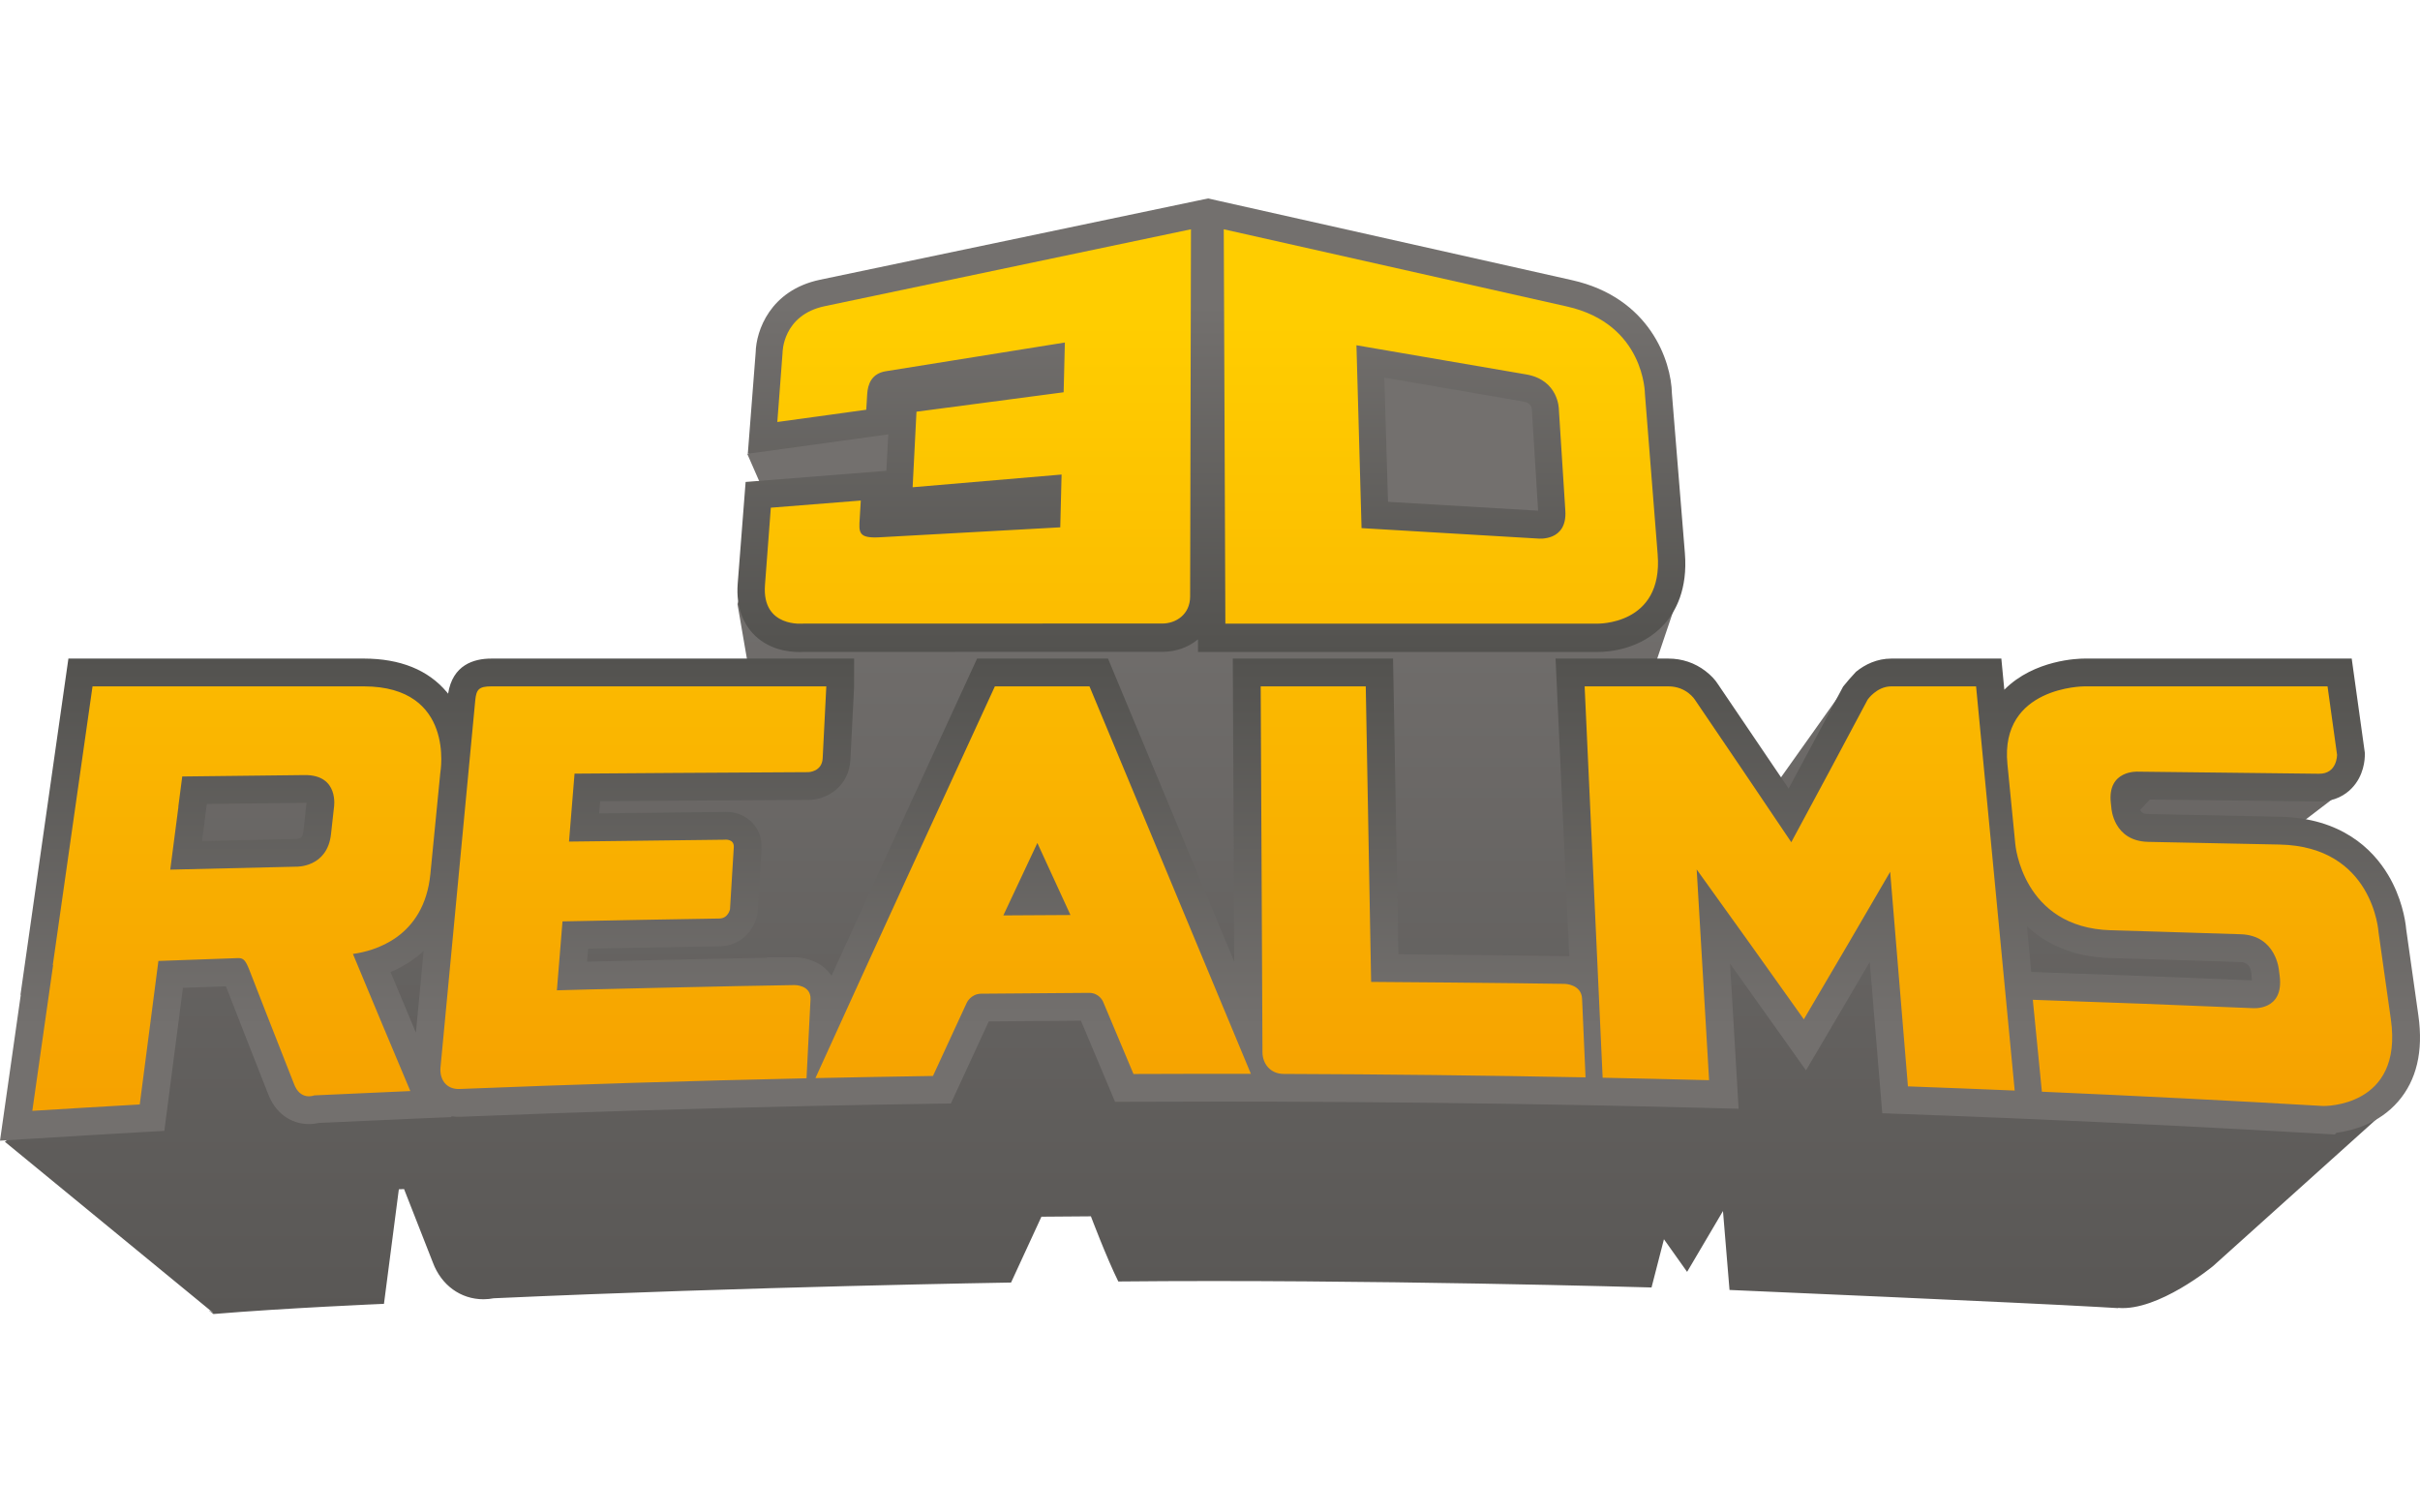
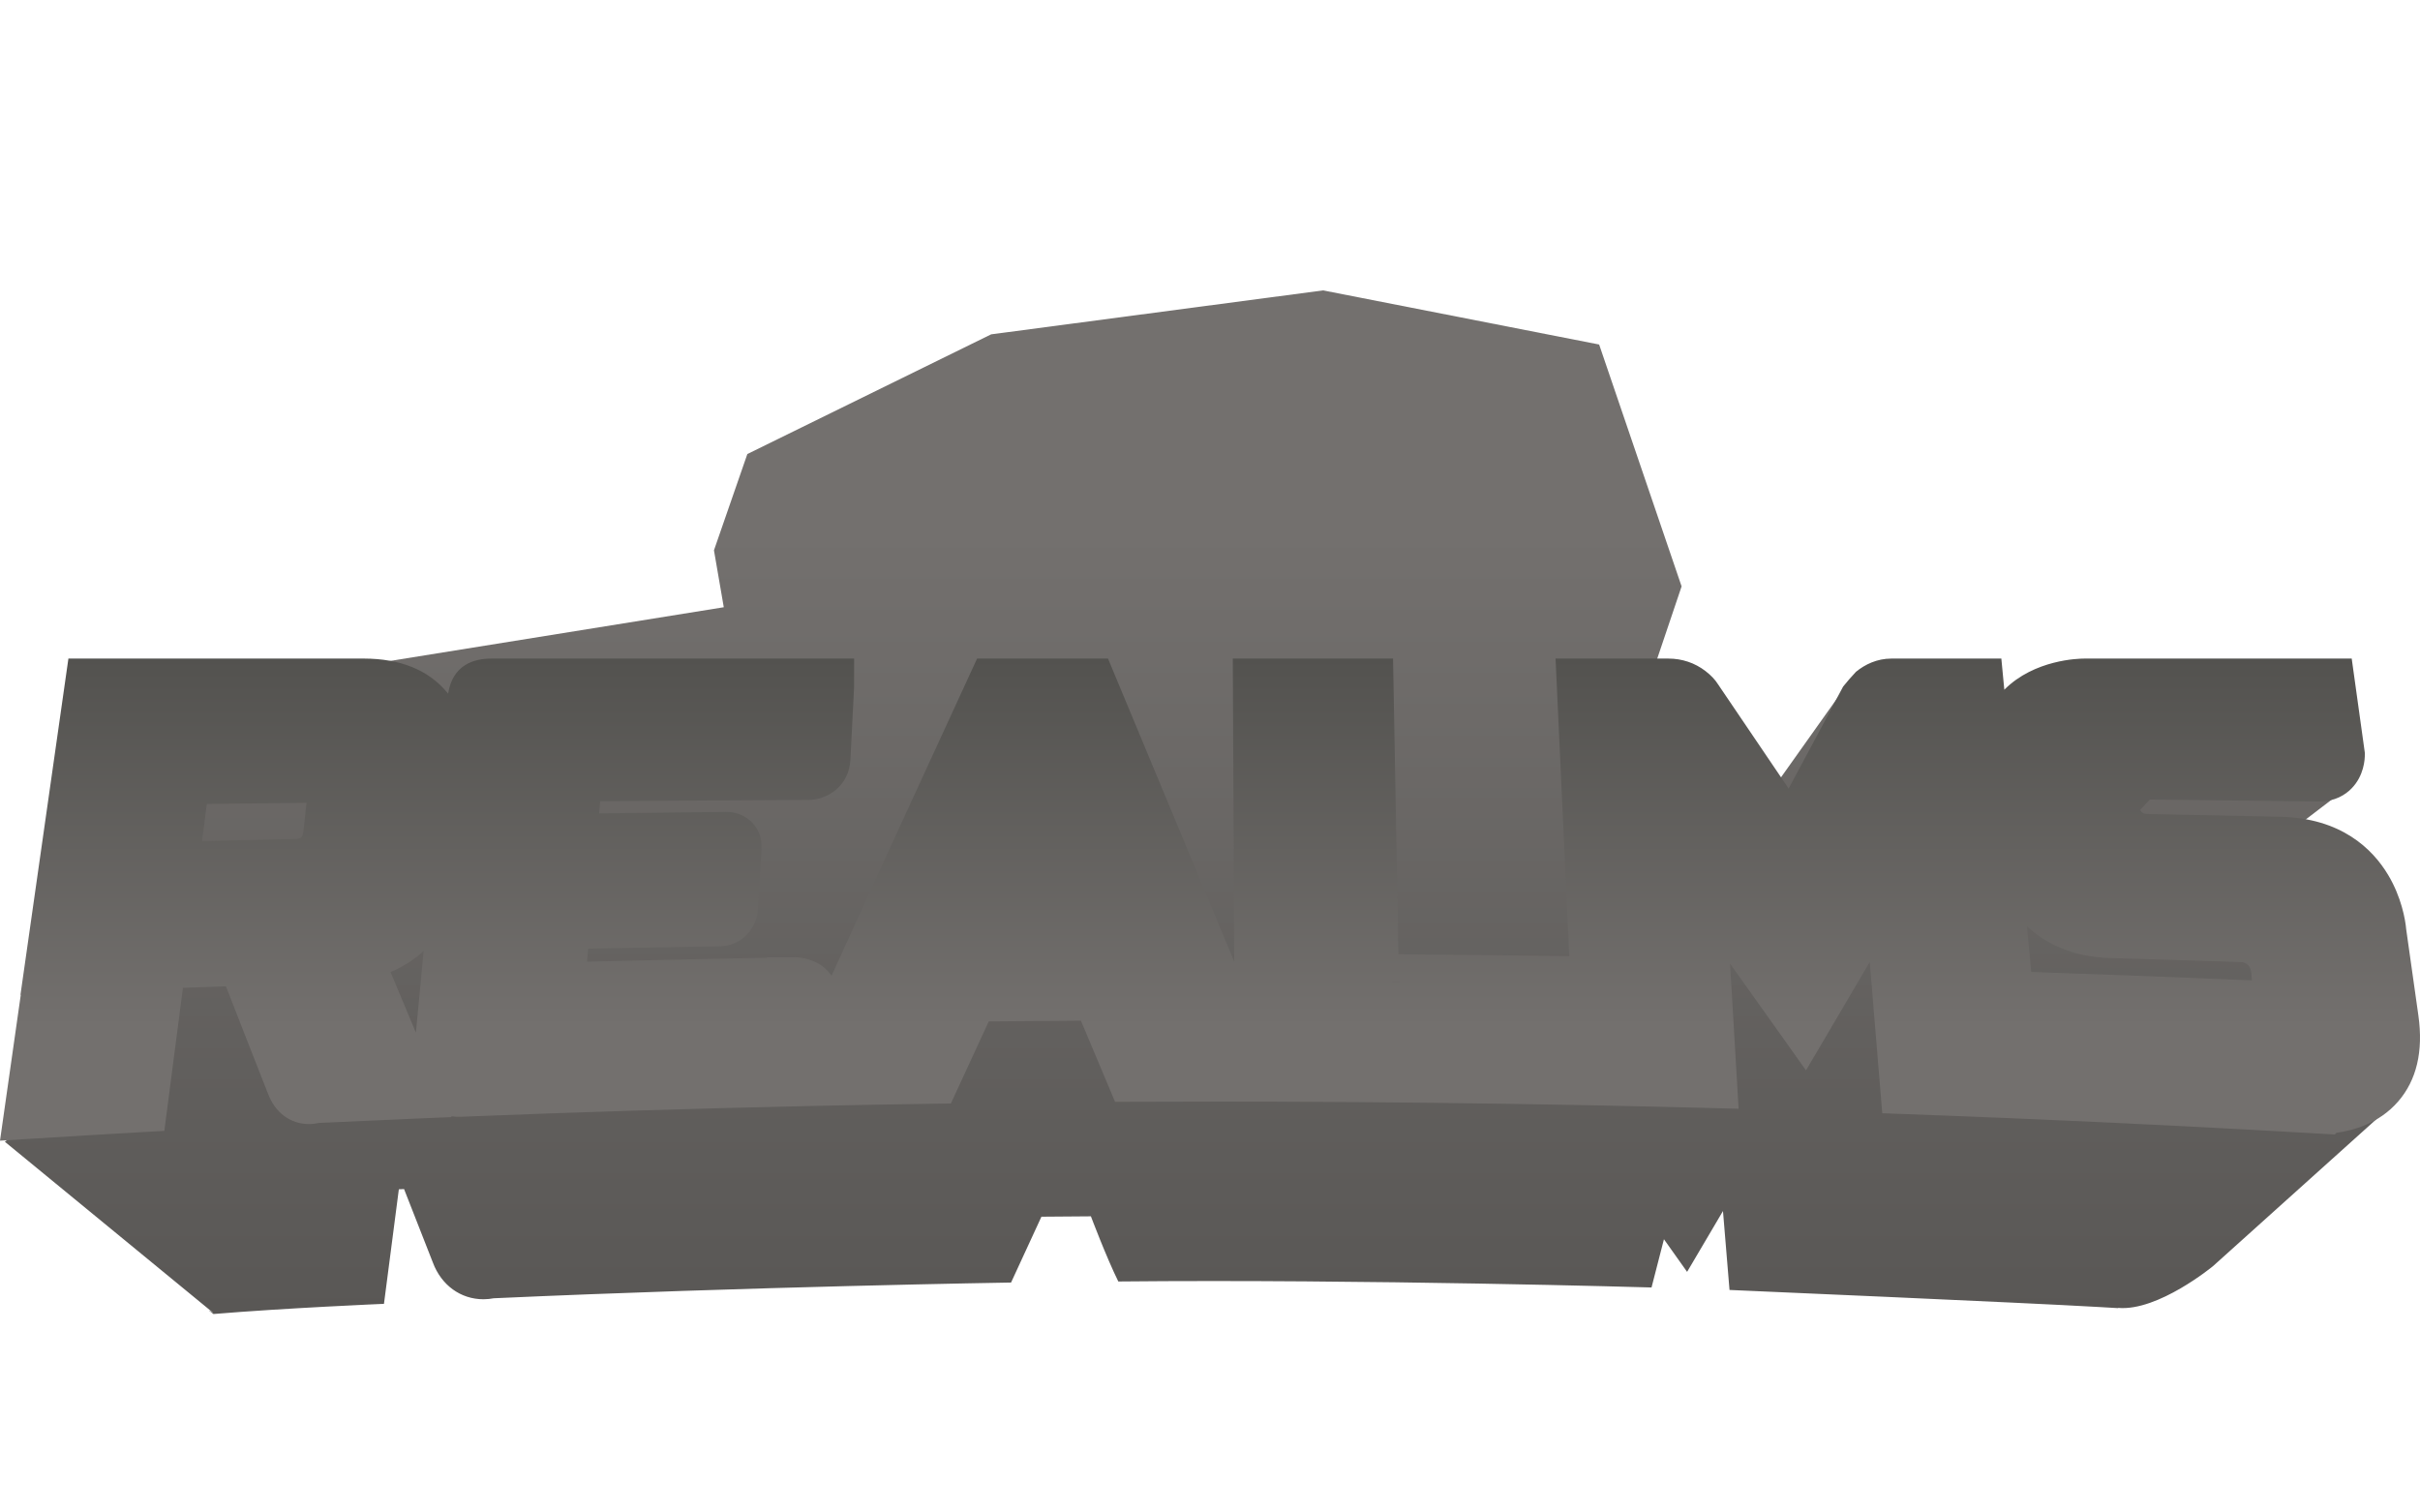
<svg xmlns="http://www.w3.org/2000/svg" version="1.1" id="_x33_D_Realms" x="0px" y="0px" width="160px" height="100px" viewBox="0 0 160 100" style="enable-background:new 0 0 160 100;" xml:space="preserve">
  <style type="text/css">
	.st0{fill:url(#SVGID_1_);}
	.st1{fill:url(#SVGID_00000046333266888024059740000004365231892160667311_);}
	.st2{fill:url(#SVGID_00000103258302578678008270000006794017119299027640_);}
	.st3{fill:url(#SVGID_00000164495784964149675910000005368738407049414530_);}
</style>
  <linearGradient id="SVGID_1_" gradientUnits="userSpaceOnUse" x1="79.314" y1="86.878" x2="79.314" y2="19.201">
    <stop offset="0" style="stop-color:#595755" />
    <stop offset="0.764" style="stop-color:#73706E" />
  </linearGradient>
-   <path class="st0" d="M149.456,72.206l3.57-6.854l-3.215-8.725l1.837-1.837l3.903-2.985l-5.74-2.067l-22.271-0.689l-5.511-3.674  l-6.199,8.725l-6.614-9.508l1.964-5.822l-5.452-15.992l-18.25-3.578l-21.946,2.905L49.411,30.02l1.554,3.549l-2.207,6.365  l0.649,3.763l-38.966,6.27L9.489,68.235L0.322,75.49L14.12,86.819c0,0-0.679-0.44-0.008,0.059  c4.768-0.398,11.274-0.673,11.274-0.673l0.984-7.574c0.115-0.004,0.23-0.008,0.345-0.013c0.668,1.714,1.766,4.505,1.902,4.85  c0.559,1.503,1.837,2.434,3.346,2.434c0.249,0,0.475-0.026,0.674-0.065c16.957-0.768,34.21-1.04,34.21-1.04s1.579-3.425,2.008-4.353  c1.09-0.01,2.183-0.018,3.271-0.025c0,0,1.033,2.737,1.812,4.308c16.34-0.162,35.254,0.396,35.254,0.396l0.821-3.189l1.531,2.157  c0,0,2.293-3.886,2.372-4.022l0.432,5.218c0,0,19.458,0.839,24.413,1.127l1.271,0.074l0.014-0.015  c0.002,0.001,0.004,0.001,0.006,0.001c2.641,0.229,6.259-2.759,6.259-2.759l11.995-10.787L149.456,72.206z" />
+   <path class="st0" d="M149.456,72.206l3.57-6.854l-3.215-8.725l1.837-1.837l3.903-2.985l-5.74-2.067l-22.271-0.689l-5.511-3.674  l-6.199,8.725l-6.614-9.508l1.964-5.822l-5.452-15.992l-18.25-3.578l-21.946,2.905L49.411,30.02l-2.207,6.365  l0.649,3.763l-38.966,6.27L9.489,68.235L0.322,75.49L14.12,86.819c0,0-0.679-0.44-0.008,0.059  c4.768-0.398,11.274-0.673,11.274-0.673l0.984-7.574c0.115-0.004,0.23-0.008,0.345-0.013c0.668,1.714,1.766,4.505,1.902,4.85  c0.559,1.503,1.837,2.434,3.346,2.434c0.249,0,0.475-0.026,0.674-0.065c16.957-0.768,34.21-1.04,34.21-1.04s1.579-3.425,2.008-4.353  c1.09-0.01,2.183-0.018,3.271-0.025c0,0,1.033,2.737,1.812,4.308c16.34-0.162,35.254,0.396,35.254,0.396l0.821-3.189l1.531,2.157  c0,0,2.293-3.886,2.372-4.022l0.432,5.218c0,0,19.458,0.839,24.413,1.127l1.271,0.074l0.014-0.015  c0.002,0.001,0.004,0.001,0.006,0.001c2.641,0.229,6.259-2.759,6.259-2.759l11.995-10.787L149.456,72.206z" />
  <linearGradient id="SVGID_00000026874398004587113200000013666240346903083954_" gradientUnits="userSpaceOnUse" x1="80" y1="43.544" x2="80" y2="75.418">
    <stop offset="0" style="stop-color:#53524F" />
    <stop offset="0.764" style="stop-color:#73706E" />
  </linearGradient>
  <path style="fill:url(#SVGID_00000026874398004587113200000013666240346903083954_);" d="M159.894,67.147  c-0.64-4.522-0.781-5.523-0.808-5.716c-0.053-0.624-0.318-2.128-1.198-3.593c-1.024-1.705-3.093-3.754-7.138-3.837l0,0  c-0.442-0.011-5.914-0.126-8.675-0.178c-0.196-0.004-0.448-0.008-0.576-0.274l0.642-0.687c2.538,0.028,10.364,0.117,11.153,0.13  h0.046c1.061,0,1.741-0.464,2.125-0.853c0.84-0.851,0.892-1.949,0.887-2.265l-0.001-0.115l-0.866-6.216h-17.693  c-0.339,0-3.292,0.059-5.275,2.059l-0.197-2.059h-7.278c-0.934,0.001-1.736,0.383-2.334,0.875l-0.45,0.498l-0.399,0.478  c-1.167,2.198-2.355,4.422-3.602,6.742c-1.529-2.267-3.092-4.573-4.664-6.886c-0.191-0.308-0.471-0.604-0.84-0.887  c-0.7-0.537-1.545-0.82-2.445-0.82h-7.461l0.907,19.684c-0.092-0.009-0.184-0.013-0.275-0.014c-2.334-0.041-8.076-0.095-11.02-0.119  l-0.356-19.551H81.507l0.096,20.037c-0.426-1.022-0.851-2.041-1.274-3.056c-2.245-5.387-4.445-10.665-6.601-15.849l-0.471-1.132  h-8.656l-0.492,1.068c-3.355,7.28-6.321,13.742-9.132,19.902c-0.079-0.117-0.168-0.228-0.267-0.332  c-0.784-0.824-1.86-0.889-2.171-0.889H50.7v0.029c-2.345,0.043-5.667,0.117-7.256,0.153c-1.751,0.04-3.405,0.079-4.628,0.109  l0.07-0.863c2.903-0.058,5.826-0.11,8.711-0.156c1.417-0.023,2.274-1.101,2.47-2.093l0.024-0.121l0.257-4.221  c0.04-0.658-0.175-1.272-0.604-1.727c-0.441-0.469-1.067-0.726-1.762-0.726c-0.066,0-0.126,0.002-0.179,0.006  c-2.722,0.028-5.468,0.061-8.189,0.096l0.066-0.805c3.471-0.025,11.36-0.077,13.758-0.084c1.287,0,2.701-0.934,2.788-2.665  l0.231-4.566c0.009-0.178,0.012-0.278,0.012-0.278v-1.837H32.483c-1.153,0-2.556,0.411-2.856,2.321  c-0.028-0.035-0.056-0.069-0.085-0.104c-1.232-1.468-3.077-2.214-5.488-2.218H4.523l-3.17,22.232l0.021-0.001L0,75.418l2.251-0.14  c2.387-0.149,4.773-0.291,7.093-0.422l1.521-0.086l1.23-9.458c0.948-0.035,1.895-0.069,2.843-0.102  c0.622,1.608,2.447,6.257,2.772,7.076c0.47,1.273,1.484,2.032,2.718,2.032c0.246,0,0.464-0.032,0.642-0.072  c2.033-0.096,4.098-0.189,6.14-0.276l2.643-0.112l-0.023-0.056c0.204,0.031,0.415,0.043,0.631,0.034  c7.607-0.304,15.314-0.542,22.906-0.707l0.587-0.013c2.562-0.055,5.172-0.102,7.759-0.141l1.156-0.017l0.484-1.05  c0.677-1.469,1.35-2.927,2.019-4.376c2.032-0.02,4.079-0.035,6.095-0.047l2.257,5.366l1.226-0.005  c1.836-0.008,3.716-0.013,5.587-0.013c0.721,0,1.443,0.001,2.164,0.002l2.046,0.004c0.038,0.001,0.077,0.002,0.115,0.002  c6.602,0.023,13.308,0.1,19.931,0.228l0,0l1.13,0.023c2.351,0.048,4.715,0.102,7.027,0.162l1.999,0.052l-0.565-9.593  c1.141,1.596,2.263,3.17,3.379,4.744l1.64,2.311l1.44-2.441c0.959-1.627,1.881-3.195,2.776-4.723l0.828,10l1.629,0.059  c2.35,0.085,4.722,0.179,7.049,0.276l1.795,0.077c6.154,0.267,12.407,0.584,18.585,0.943l0.862,0.05l0.102-0.11  c1.062-0.143,2.815-0.603,4.084-2.07C159.777,71.418,160.227,69.506,159.894,67.147z M92.491,64.92c0,0.004-0.001,0.008-0.001,0.011  c-0.25-0.002-0.479-0.004-0.686-0.005L92.491,64.92z M13.674,53.156c1.757-0.021,4.583-0.054,6.486-0.074h0.019  c0.032,0,0.061,0.001,0.086,0.002c0,0.01-0.001,0.019-0.001,0.027l-0.205,1.835c-0.032,0.288-0.082,0.494-0.428,0.517H19.63  l-0.069,0.002c-2.065,0.045-4.144,0.093-6.205,0.143L13.674,53.156z M27.498,68.276c-0.568-1.352-1.127-2.69-1.676-4.007  c0.718-0.305,1.489-0.75,2.187-1.397L27.498,68.276z M71.182,66.808l0.082,0.195C71.232,66.942,71.204,66.876,71.182,66.808z   M134.01,61.238c1.251,1.164,3.027,2.03,5.487,2.103l0.029,0.001c0.311,0.008,5.563,0.162,8.564,0.263  c0.201,0.007,0.67,0.022,0.757,0.724l0.041,0.488c-4.796-0.204-9.648-0.388-14.426-0.549l-0.163-0.005L134.01,61.238z" />
  <linearGradient id="SVGID_00000160186342659569734490000010477895228859088010_" gradientUnits="userSpaceOnUse" x1="80.091" y1="43.111" x2="80.091" y2="13.122">
    <stop offset="0" style="stop-color:#53524F" />
    <stop offset="0.764" style="stop-color:#73706E" />
  </linearGradient>
-   <path style="fill:url(#SVGID_00000160186342659569734490000010477895228859088010_);" d="M52.857,43.111L52.857,43.111  c0.123,0,0.225-0.005,0.301-0.01c1.39,0,22.814-0.003,23.681-0.003c0.918,0,1.737-0.306,2.366-0.827l0.002,0.833l26.387,0  c0.017,0,0.038,0.001,0.065,0.001c0,0,0,0,0,0c0.642,0,2.858-0.135,4.397-1.861c0.721-0.808,1.537-2.276,1.341-4.677l-0.858-10.554  c-0.042-2.143-1.461-6.335-6.598-7.489l-23.438-5.262l-0.63-0.142l-0.73,0.153l-24.925,5.222c-3.312,0.694-4.226,3.388-4.256,4.802  L49.442,30l9.287-1.281l-0.128,2.408l-9.304,0.738l-0.523,6.725c-0.128,1.651,0.446,2.671,0.952,3.237  C50.724,42.944,52.116,43.111,52.857,43.111z M100.648,26.537c0.301,0.052,0.586,0.149,0.629,0.502l0.416,6.725l-9.923-0.586  l-0.246-8.212L100.648,26.537z" />
  <linearGradient id="SVGID_00000183965331350305843540000004472174068348253331_" gradientUnits="userSpaceOnUse" x1="80.15" y1="73.445" x2="80.15" y2="15.16">
    <stop offset="0.016" style="stop-color:#F6A200" />
    <stop offset="0.895" style="stop-color:#FFCD00" />
  </linearGradient>
-   <path style="fill:url(#SVGID_00000183965331350305843540000004472174068348253331_);" d="M53.137,41.228  c0,0,22.809-0.002,23.704-0.002c0.908,0,1.842-0.598,1.845-1.788c0.003-1.183,0.053-23.525,0.055-24.278  c-3.316,0.696-19.773,4.152-24.206,5.082c-2.813,0.591-2.795,3.081-2.795,3.081s-0.149,1.971-0.347,4.578l5.88-0.81  c0.03-0.504,0.052-0.874,0.062-1.032c0.039-0.653,0.287-1.363,1.229-1.514c2.834-0.454,11.841-1.9,11.841-1.9l-0.082,3.291  l-9.729,1.285l-0.255,4.994l9.848-0.84l-0.087,3.49c0,0-10.525,0.58-11.968,0.66c-1.403,0.077-1.346-0.349-1.291-1.246  c0.021-0.357,0.046-0.759,0.071-1.185l-5.948,0.473c-0.143,1.888-0.282,3.717-0.387,5.108C50.36,41.537,53.137,41.228,53.137,41.228  z M24.055,45.38c-6.073,0-17.938,0-17.938,0c-0.856,6.002-1.731,12.143-2.627,18.427c0.007-0.001,0.014-0.001,0.021-0.001  c-0.453,3.176-0.91,6.388-1.374,9.639c2.369-0.147,4.737-0.288,7.103-0.422c0.416-3.199,0.827-6.362,1.233-9.488  c1.755-0.065,3.509-0.129,5.263-0.189c0.375-0.013,0.508,0.176,0.748,0.777c0.01,0.033,2.047,5.255,2.942,7.512  c0.422,1.174,1.35,0.788,1.35,0.788c2.119-0.101,4.237-0.196,6.354-0.286c-1.281-3.036-2.547-6.057-3.796-9.066  c1.368-0.185,4.706-1.06,5.121-5.287c0.515-5.246,0.658-6.707,0.658-6.707C29.113,51.073,30.127,45.389,24.055,45.38z   M22.081,53.382c-0.021,0.192-0.074,0.672-0.196,1.767c-0.246,2.219-2.285,2.152-2.285,2.152c-2.78,0.061-5.561,0.126-8.343,0.196  c0.181-1.391,0.361-2.774,0.539-4.151c-0.003,0-0.006,0-0.008,0c0.087-0.671,0.174-1.34,0.261-2.008c0,0,5.12-0.062,8.092-0.093  C22.447,51.221,22.081,53.382,22.081,53.382z M105.559,41.233c0,0,4.414,0.149,4.039-4.578c-0.366-4.612-0.843-10.619-0.843-10.619  s-0.007-4.613-5.153-5.771c-5.786-1.302-22.692-5.105-22.692-5.105l0.106,26.072L105.559,41.233z M100.904,24.755  c2.151,0.37,2.16,2.291,2.16,2.291s0.278,4.359,0.429,6.72c0.132,2.059-1.807,1.841-1.807,1.841l-11.666-0.69l-0.338-12.09  C89.682,22.827,97.981,24.253,100.904,24.755z M158.075,67.404c-0.808-5.712-0.816-5.766-0.816-5.766  c0.001,0.004-0.337-5.673-6.547-5.8c-0.064-0.002-5.675-0.122-8.674-0.177c-2.327-0.046-2.443-2.246-2.443-2.247  c-0.011-0.101-0.023-0.207-0.036-0.327c-0.244-2.197,1.793-2.068,1.793-2.068c0-0.003,11.113,0.124,11.966,0.138  c1.218,0.016,1.198-1.257,1.198-1.257c-0.211-1.515-0.421-3.021-0.629-4.519h-16.094c0,0-5.576,0.007-5.071,5.136  c0.516,5.239,0.522,5.289,0.521,5.289c0,0.002,0.459,5.526,6.308,5.699c0.064,0.001,5.56,0.162,8.598,0.264  c2.357,0.076,2.527,2.394,2.527,2.394c0.014,0.105,0.028,0.219,0.045,0.346c0.304,2.357-1.804,2.146-1.804,2.146  c-4.844-0.206-9.682-0.389-14.516-0.552c0.199,2.011,0.399,4.036,0.6,6.077c6.194,0.269,12.397,0.584,18.612,0.945  C153.613,73.122,158.9,73.246,158.075,67.404z M52.537,65.13c-3.18,0.037-15.717,0.333-15.718,0.346  c0.124-1.528,0.248-3.047,0.371-4.557c3.46-0.072,6.919-0.135,10.377-0.19c0.579-0.01,0.698-0.613,0.698-0.613  s0.213-3.502,0.25-4.096c0.036-0.592-0.623-0.501-0.623-0.501c-3.423,0.036-6.847,0.077-10.272,0.124  c0.123-1.506,0.245-3.003,0.366-4.493c0-0.004,12.357-0.087,15.452-0.098c0,0,0.908-0.012,0.954-0.92  c0.045-0.905,0.24-4.752,0.24-4.752l-22.148,0c-0.838,0-0.995,0.219-1.063,0.932c-0.743,7.845-1.508,15.927-2.297,24.258  c-0.074,0.784,0.375,1.466,1.26,1.43c7.657-0.306,15.303-0.542,22.94-0.708c0,0,0.215-4.25,0.263-5.214  C53.636,65.119,52.537,65.129,52.537,65.13z M125.043,45.38c-0.962,0.001-1.561,0.875-1.562,0.875  c-1.661,3.129-3.344,6.27-5.049,9.429c-2.151-3.2-4.275-6.338-6.373-9.422c0,0-0.549-0.883-1.752-0.882c-1.202,0-5.538,0-5.538,0  c0.385,8.35,0.781,16.97,1.191,25.875c2.346,0.047,4.691,0.102,7.038,0.163c-0.278-4.724-0.552-9.367-0.82-13.932  c2.331,3.237,4.692,6.537,7.084,9.907c1.927-3.267,3.83-6.516,5.708-9.751c0.385,4.646,0.776,9.374,1.174,14.185  c2.352,0.086,4.705,0.178,7.059,0.277c-0.88-9.206-1.73-18.109-2.553-26.724H125.043z M103.459,65.05  c-3.18-0.055-12.806-0.138-12.806-0.13c-0.121-6.673-0.24-13.185-0.355-19.54h-6.946c0.038,7.824,0.077,15.885,0.117,24.195  c0.004,0.751,0.52,1.426,1.4,1.429c6.651,0.023,13.304,0.099,19.96,0.228c0,0-0.186-4.239-0.229-5.2  C104.558,65.074,103.459,65.05,103.459,65.05z M65.777,45.38C61.952,53.68,58,62.291,53.913,71.28  c2.591-0.055,5.181-0.102,7.771-0.141c0.75-1.626,1.495-3.24,2.235-4.843c0,0,0.268-0.589,0.956-0.596  c2.375-0.023,4.75-0.041,7.125-0.055c0.687-0.004,0.929,0.579,0.929,0.579c0.667,1.585,1.338,3.181,2.012,4.785  c2.588-0.011,5.175-0.015,7.763-0.011c-3.673-8.819-7.229-17.338-10.672-25.618H65.777z M66.336,60.524  c0.755-1.608,1.505-3.203,2.25-4.789c0.725,1.579,1.455,3.167,2.189,4.763C69.296,60.506,67.816,60.514,66.336,60.524z" />
</svg>